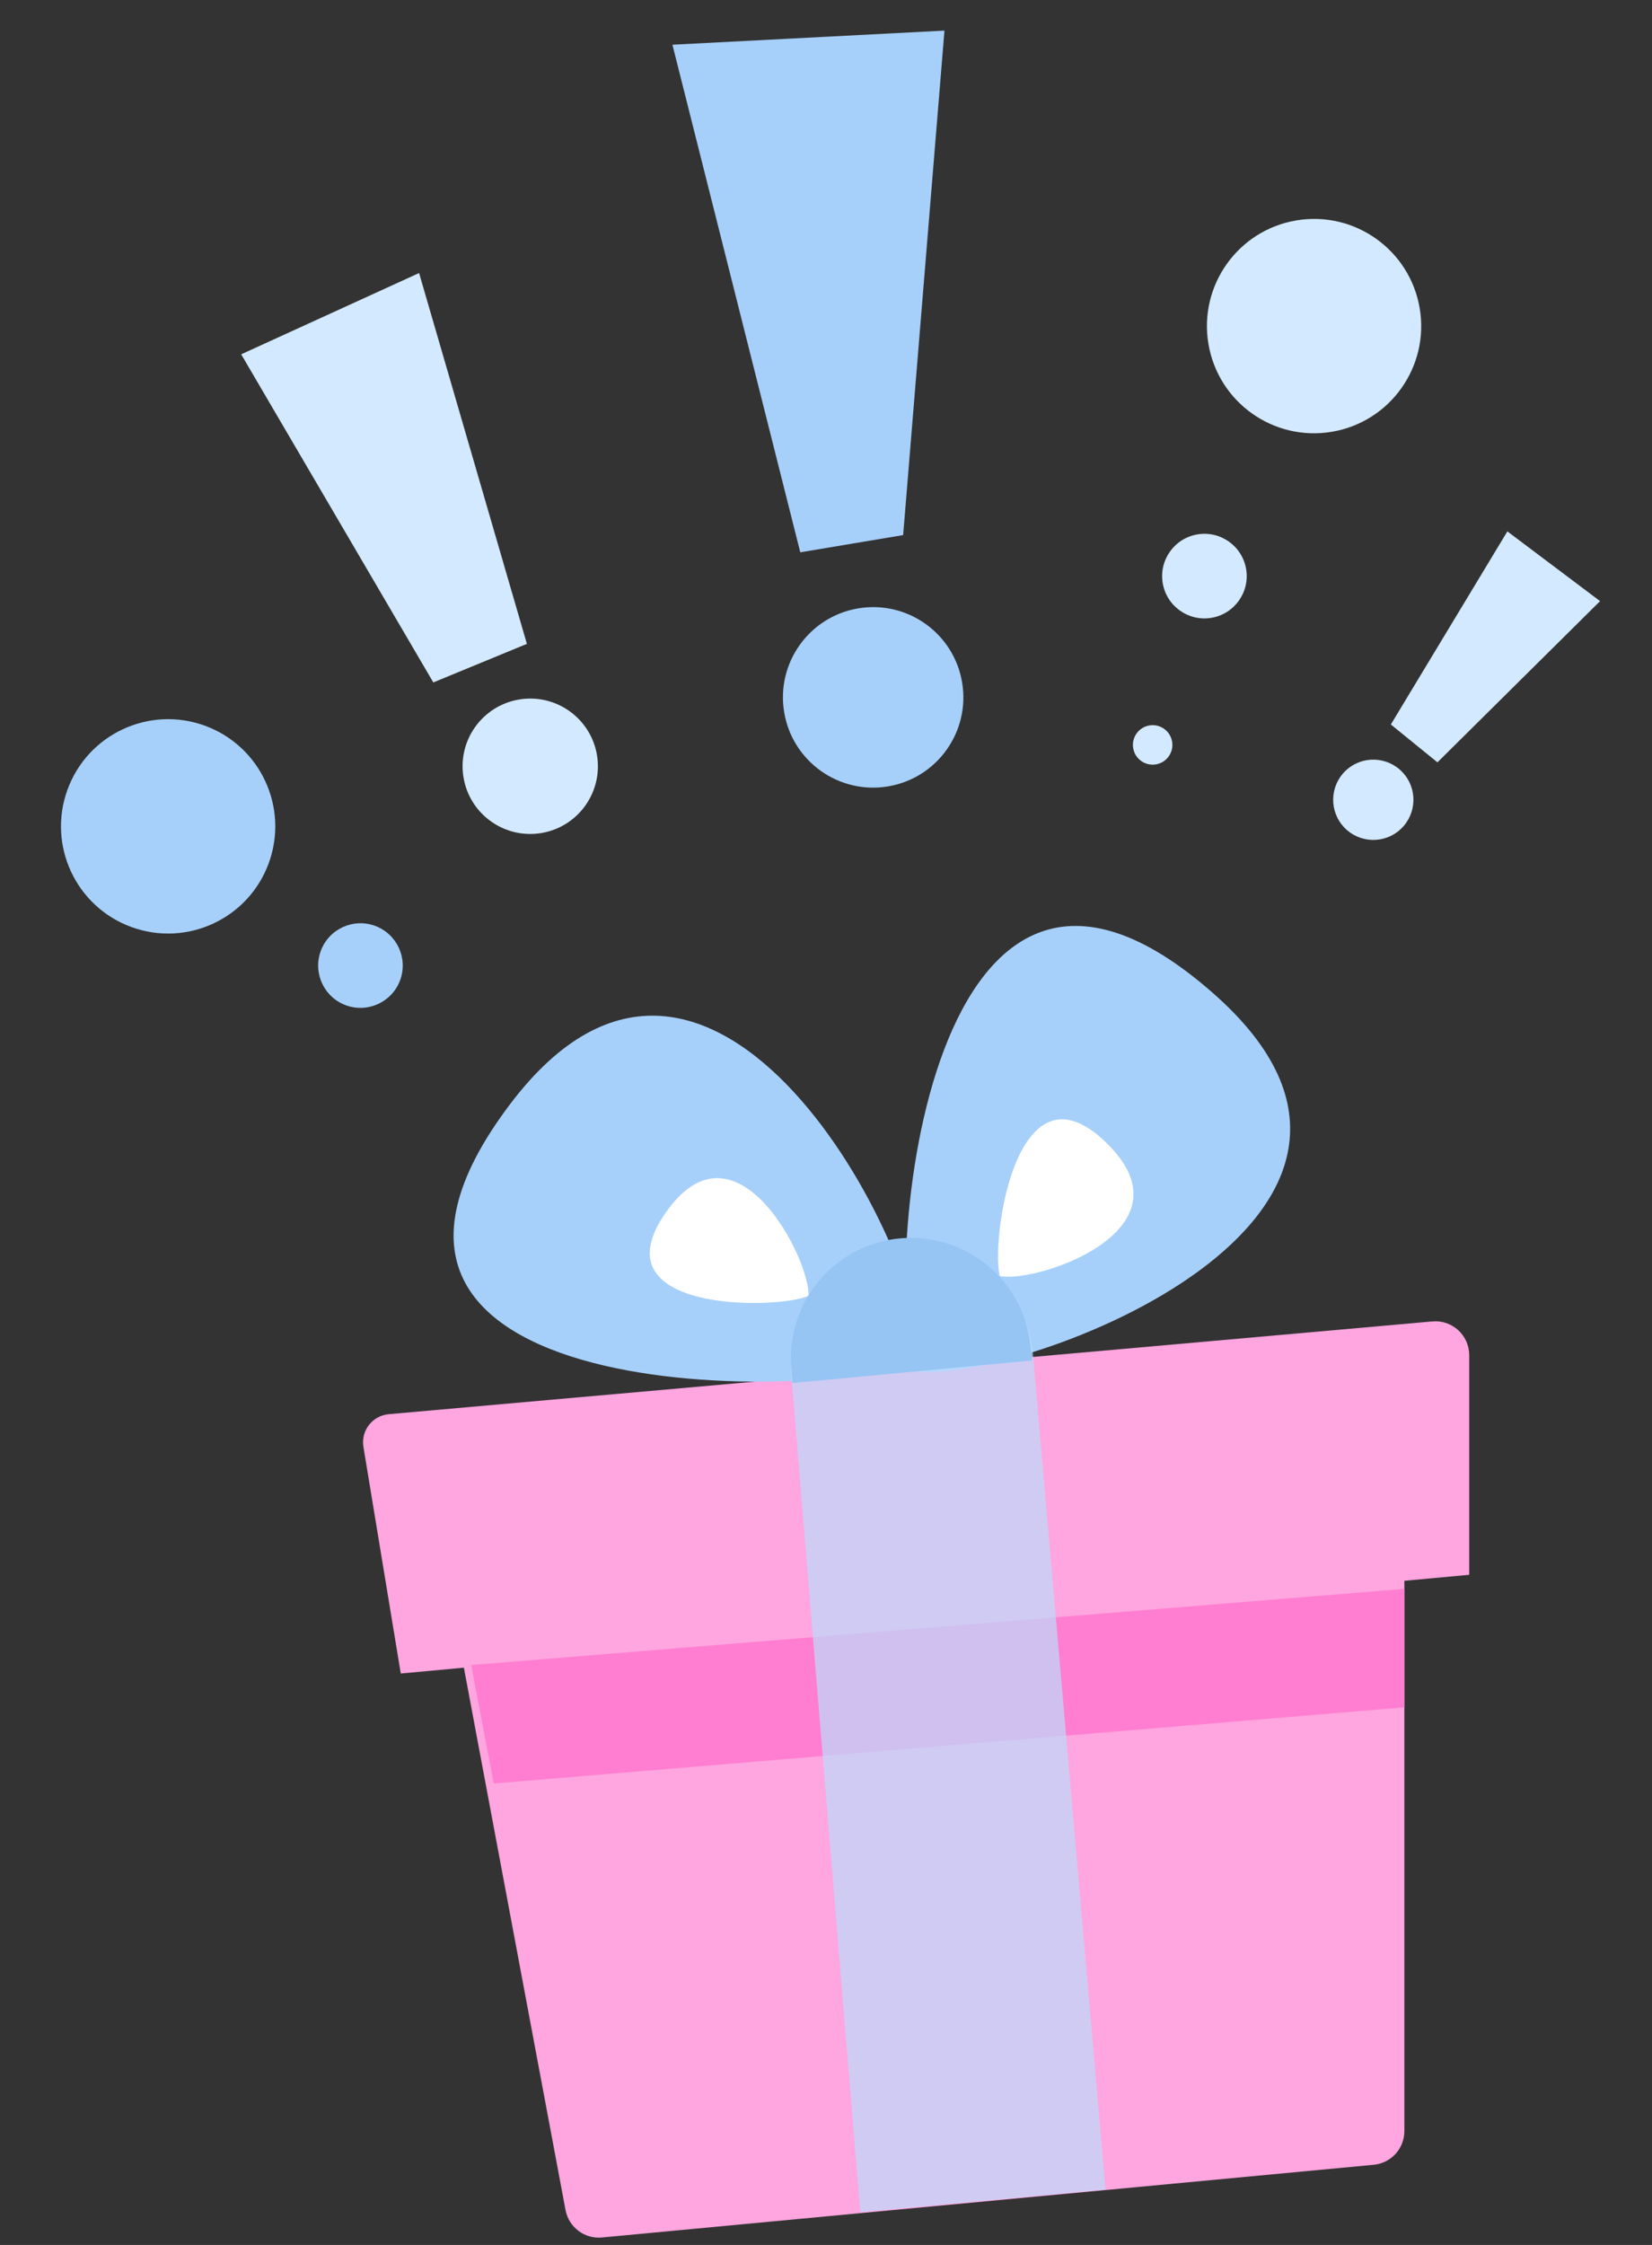
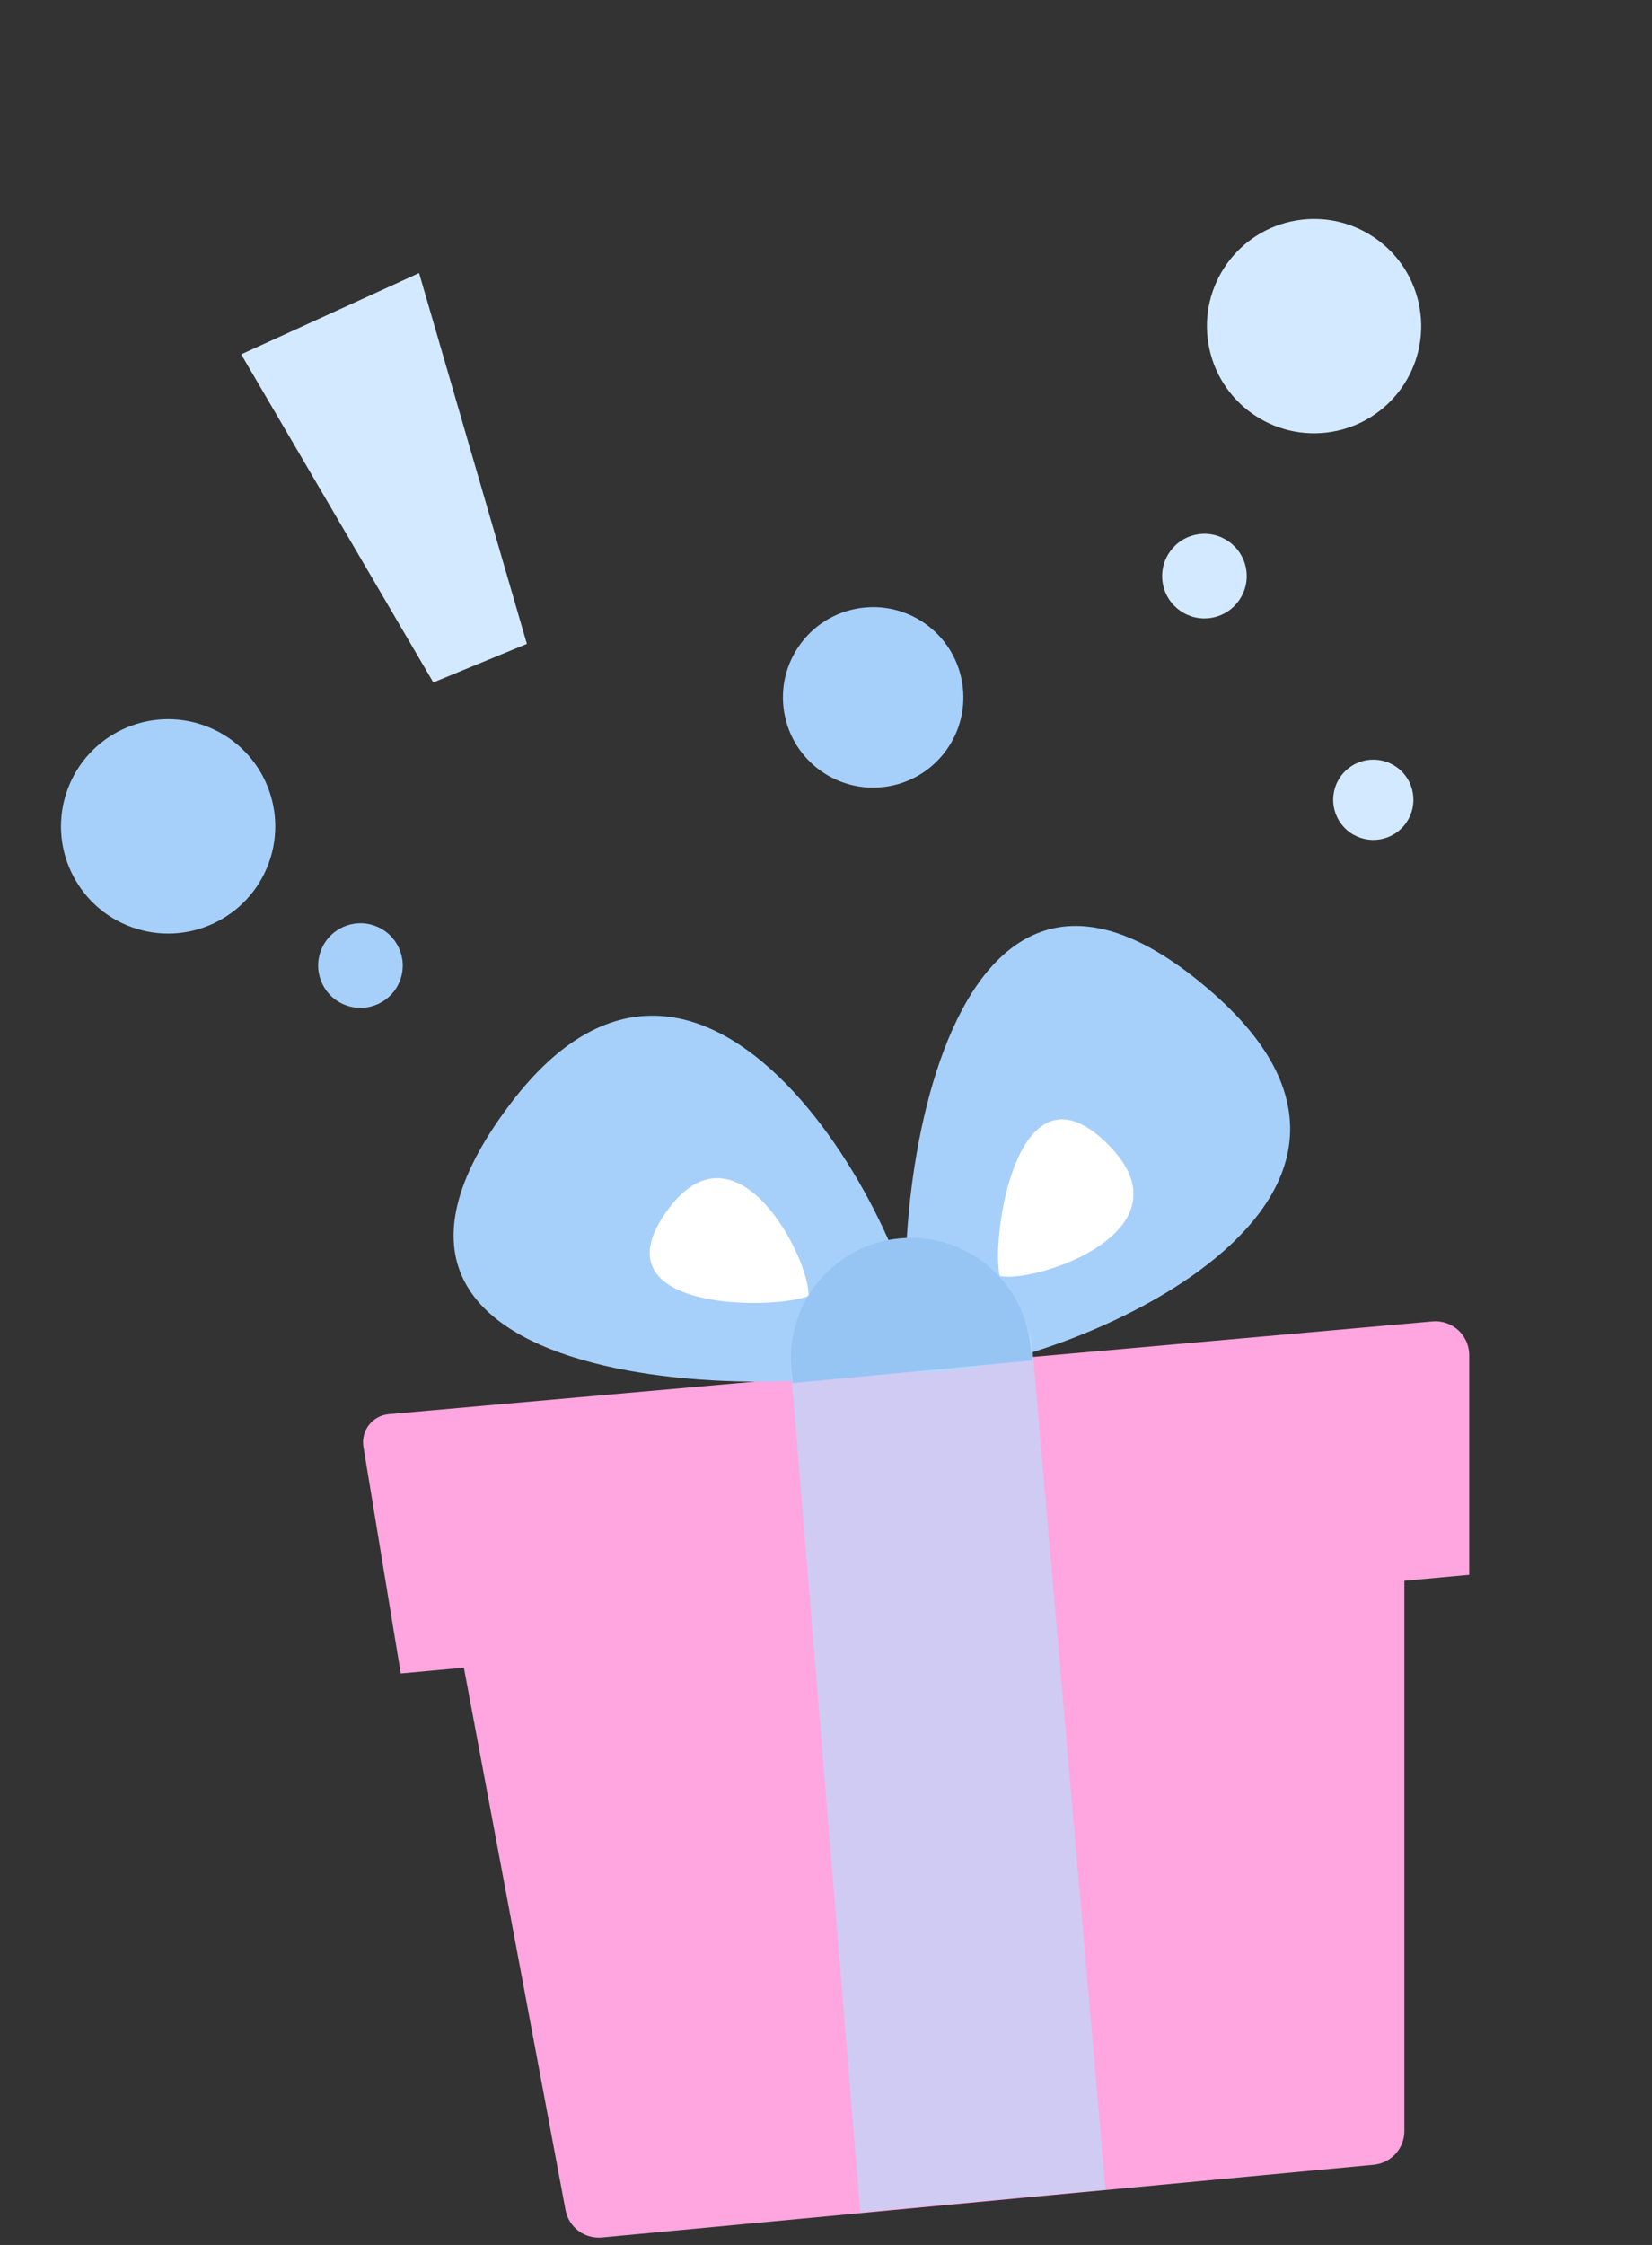
<svg xmlns="http://www.w3.org/2000/svg" width="293" height="398" viewBox="0 0 293 398" fill="none">
  <rect x="0" y="0" width="293" height="398" fill="#333333" stroke="none" />
  <path d="M100.301 391.812L82.08 294.625L249.08 280.193V377.816C249.08 380.911 246.725 383.499 243.643 383.789L106.761 396.68C103.674 396.971 100.873 394.86 100.301 391.812Z" fill="#FFA5DF" />
  <path d="M260.58 279.193L71.08 296.693L64.457 256.51C63.983 253.64 66.05 250.974 68.948 250.717L254.049 234.274C257.559 233.962 260.58 236.727 260.58 240.25V279.193Z" fill="#FFA5DF" />
-   <path d="M249.08 281.693L83.58 295.193L87.58 316.193L249.08 302.693V281.693Z" fill="#FF7ED1" />
  <path d="M163.37 241.234C164.283 222.429 126.472 148.092 90.453 195.777C49.539 249.943 146.233 248.671 163.37 241.234Z" fill="#A6D0FA" />
  <path d="M143.396 229.743C143.701 223.329 130.848 197.963 118.631 214.221C104.755 232.687 137.58 232.276 143.396 229.743Z" fill="white" />
  <path d="M162.34 243.111C181.023 245.447 260.075 215.7 215.258 176.17C164.35 131.267 156.224 225.46 162.34 243.111Z" fill="#A6D0FA" />
  <path d="M177.329 226.224C183.768 227.542 211.407 218.327 196.859 203.244C180.333 186.111 175.668 219.859 177.329 226.224Z" fill="white" />
  <path d="M140.345 243.648C139.37 231.81 148.177 221.424 160.014 220.45V220.45C171.813 219.479 182.178 228.226 183.203 240.021L196.08 388.194L152.58 392.194L140.345 243.648Z" fill="#BCDCFD" fill-opacity="0.7" />
  <path d="M140.354 242.641C139.314 230.869 148.053 220.499 159.83 219.53V219.53C171.29 218.587 181.431 226.906 182.745 238.329L183.075 241.194L140.58 245.194L140.354 242.641Z" fill="#96C5F4" />
-   <path d="M167.51 5.425L119.261 7.929L141.937 97.919L160.183 94.863L167.51 5.425Z" fill="#A6D0FA" />
  <circle cx="154.863" cy="123.637" r="16" transform="rotate(-9.508 154.863 123.637)" fill="#A6D0FA" />
  <path d="M74.329 48.406L42.776 62.816L76.852 120.986L93.451 114.15L74.329 48.406Z" fill="#D3E9FF" />
-   <circle cx="94.044" cy="135.851" r="12" transform="rotate(-9.508 94.044 135.851)" fill="#D3E9FF" />
-   <path d="M283.791 106.573L267.347 94.209L246.681 128.44L254.944 135.155L283.791 106.573Z" fill="#D3E9FF" />
  <circle cx="243.57" cy="141.791" r="7.117" transform="rotate(51.974 243.57 141.791)" fill="#D3E9FF" />
  <circle cx="29.82" cy="146.504" r="19" transform="rotate(-69.965 29.82 146.504)" fill="#A6D0FA" />
  <circle cx="63.93" cy="171.182" r="7.5" transform="rotate(-69.965 63.93 171.182)" fill="#A6D0FA" />
  <circle cx="233.064" cy="57.815" r="19" transform="rotate(-9.508 233.064 57.815)" fill="#D3E9FF" />
  <circle cx="213.618" cy="102.137" r="7.5" transform="rotate(-9.508 213.618 102.137)" fill="#D3E9FF" />
-   <circle cx="204.435" cy="132.064" r="3.5" transform="rotate(-9.508 204.435 132.064)" fill="#D3E9FF" />
</svg>